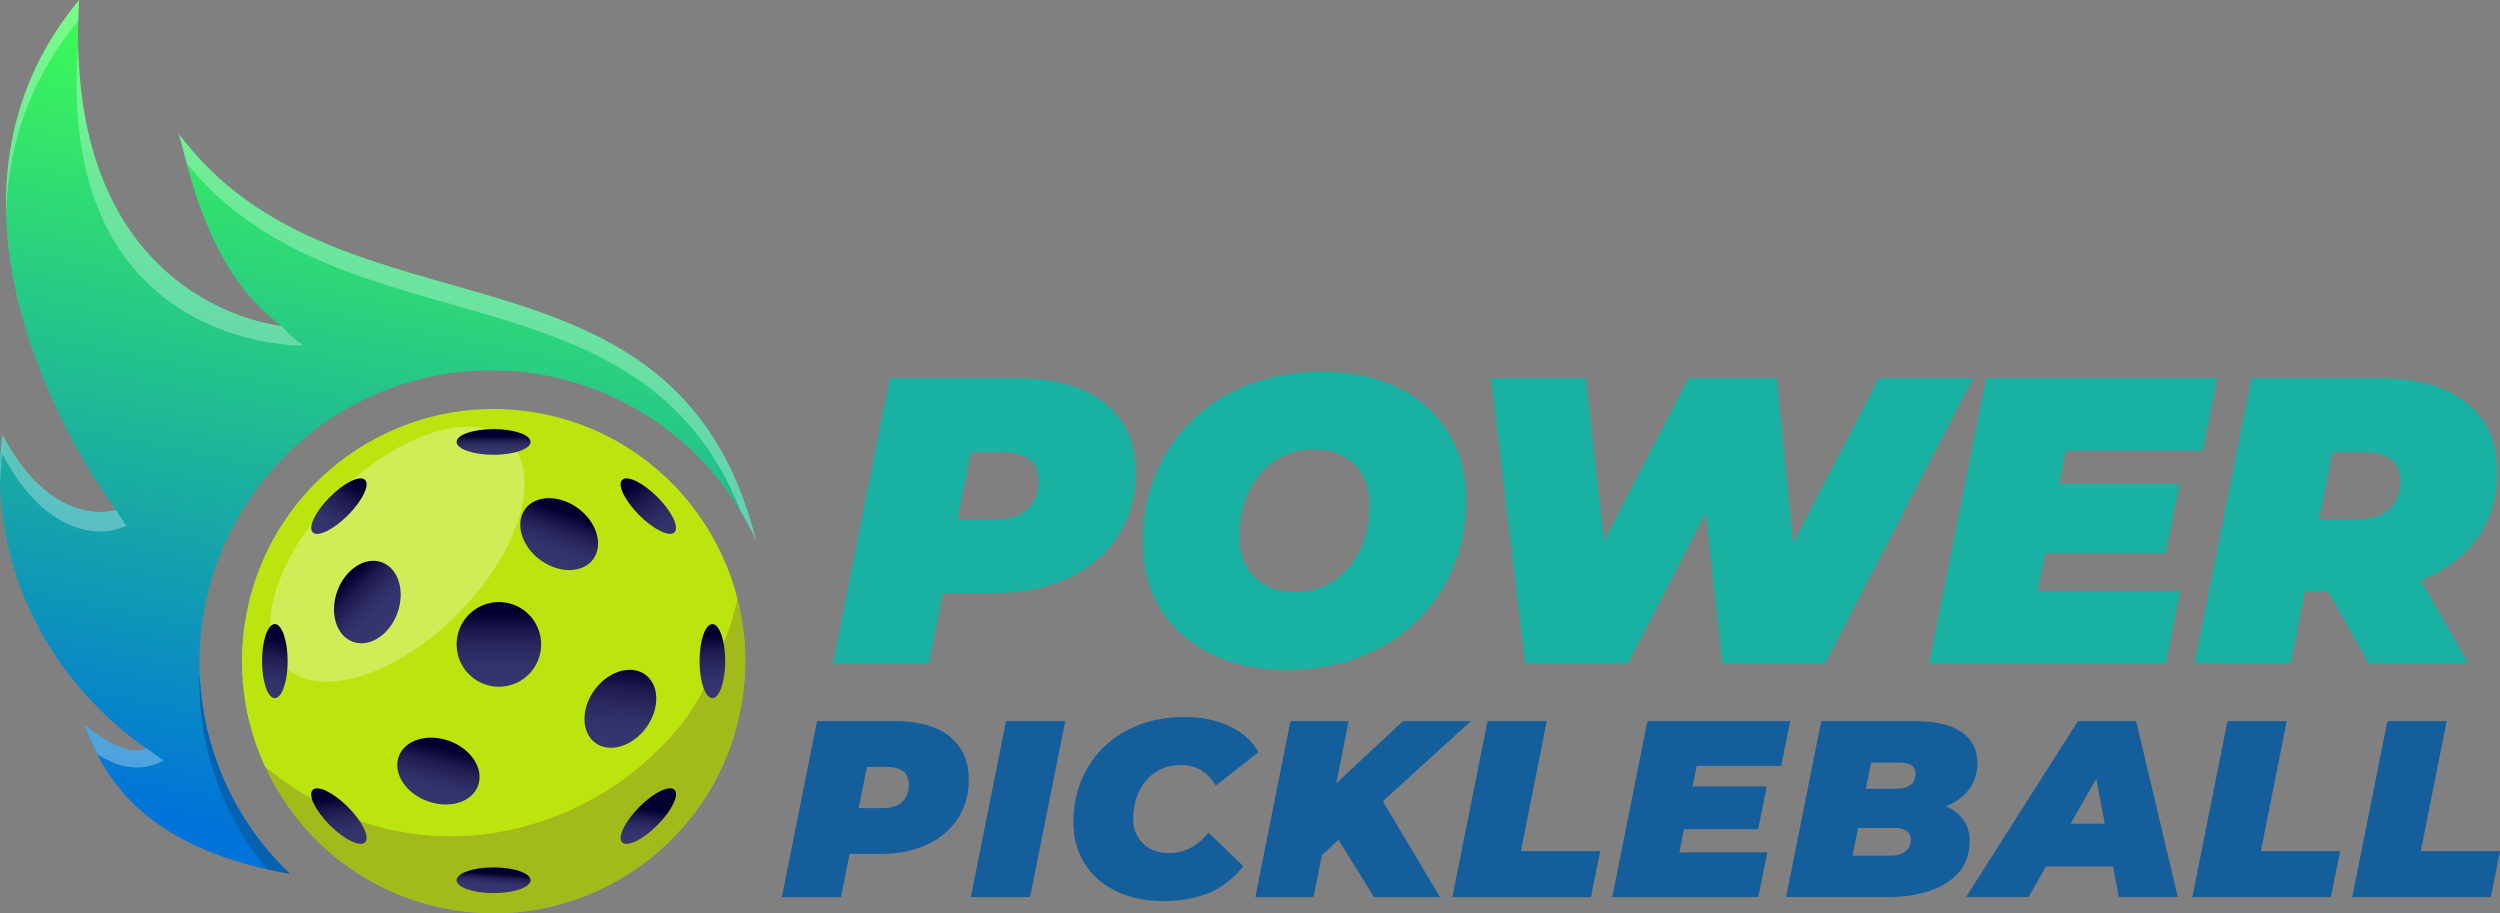
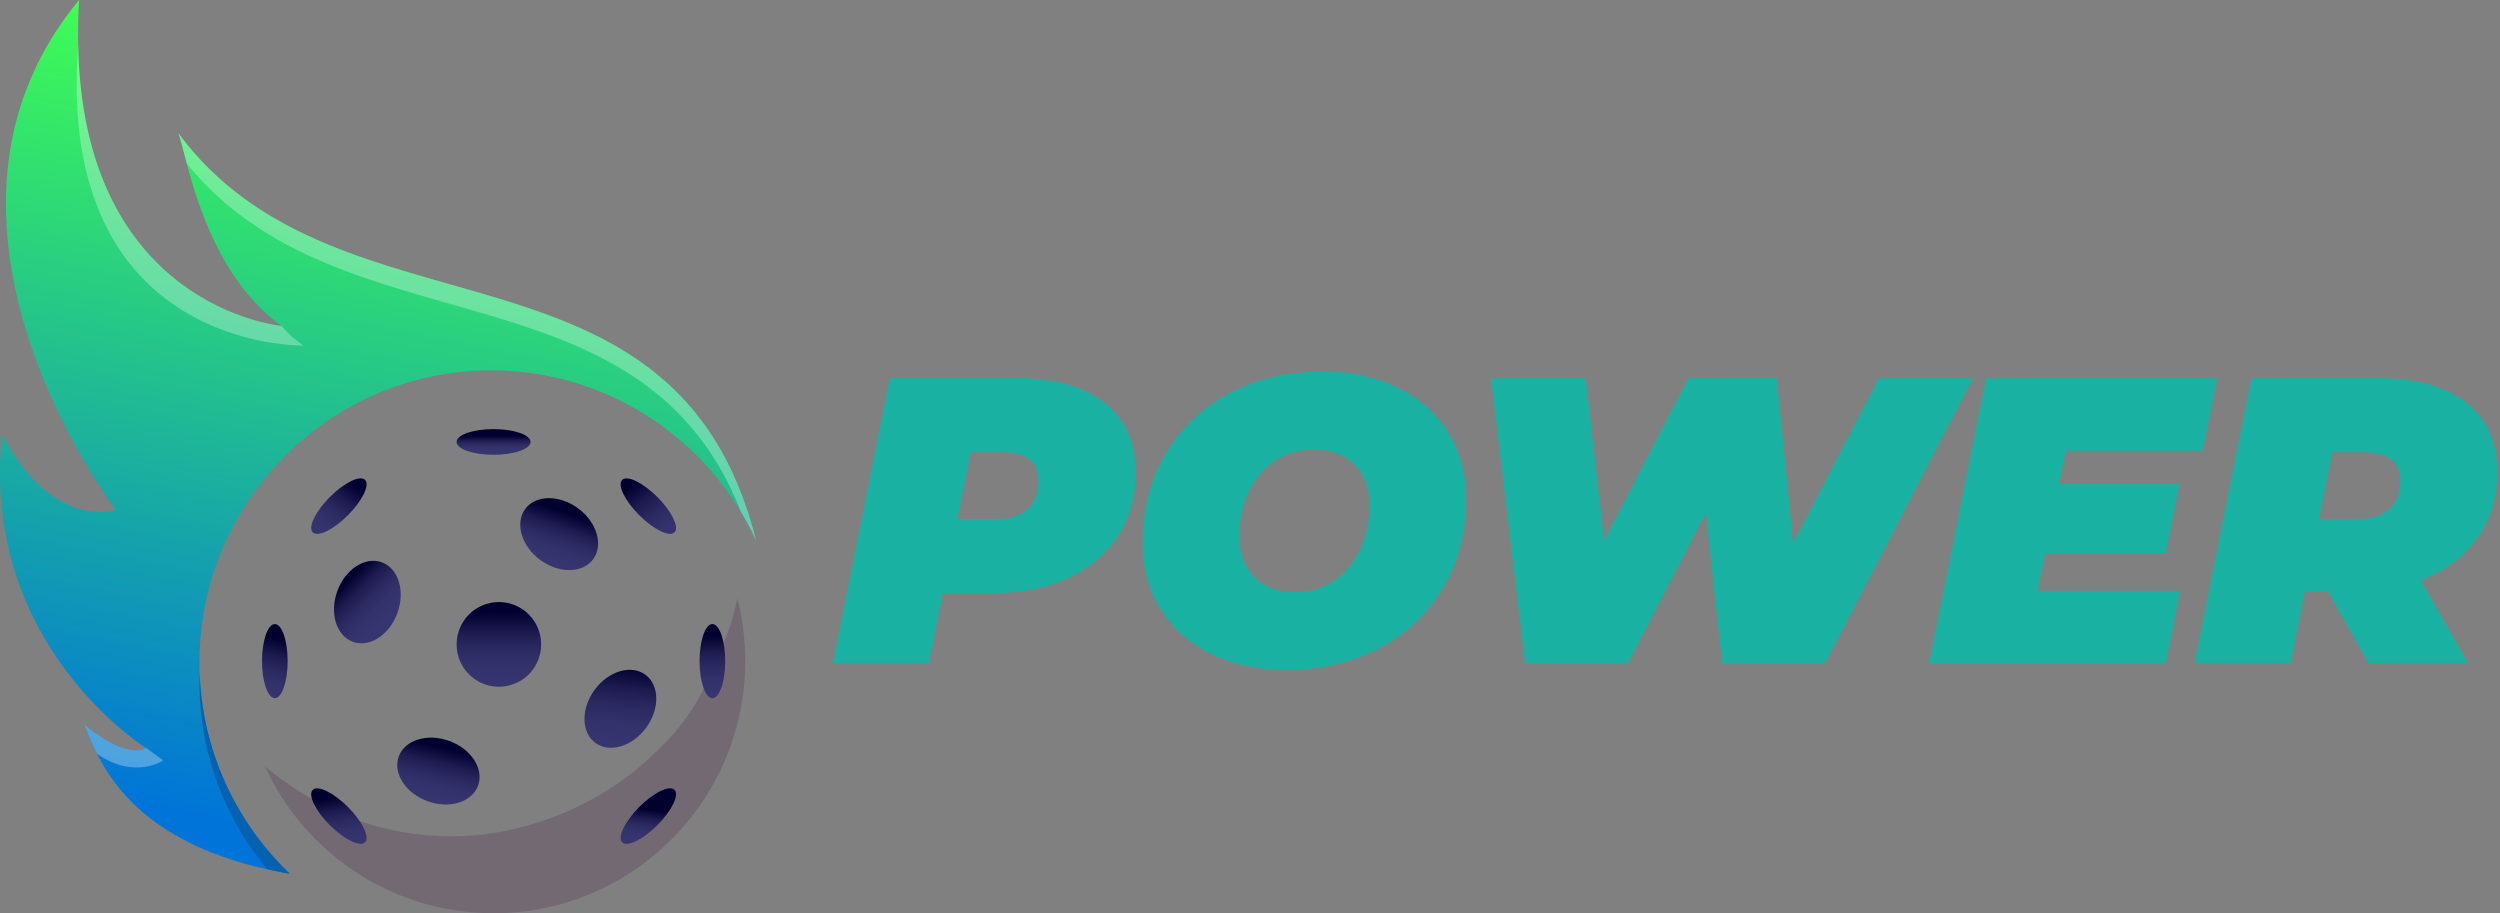
<svg xmlns="http://www.w3.org/2000/svg" width="219" height="80" fill="none" viewBox="0 0 219 80">
  <rect x="0" y="0" width="219" height="80" fill="#808080" stroke="none" />
-   <path fill="#BCE510" d="M64.996 61.495c1.972-12.038-6.17-23.397-18.184-25.373-12.014-1.975-23.352 6.181-25.324 18.219-1.971 12.037 6.17 23.397 18.184 25.372 12.014 1.976 23.352-6.181 25.324-18.218Z" />
  <path fill="#3C1243" d="M64.594 52.405a18.818 18.818 0 0 1-1.846 5.244c-1.025 3.147-2.768 5.87-5.24 8.17-4.596 4.604-11.418 7.438-17.916 7.438-6.497 0-11.719-2.33-16.382-6.117C26.701 74.732 34.352 80 43.237 80c12.172 0 22.044-9.89 22.044-22.087 0-1.905-.239-3.75-.693-5.508h.006Z" opacity=".2" style="mix-blend-mode:multiply" />
-   <path fill="#fff" d="M40.065 53.813c-5.424 5.434-12.18 7.487-15.081 4.58-2.903-2.908-.853-9.67 4.57-15.11 5.424-5.44 12.18-7.488 15.082-4.58 2.902 2.908.852 9.67-4.571 15.11Z" opacity=".3" style="mix-blend-mode:overlay" />
  <path fill="url(#a)" d="M43.237 39.84c1.789 0 3.24-.503 3.24-1.125 0-.621-1.451-1.125-3.24-1.125-1.79 0-3.24.504-3.24 1.125 0 .622 1.45 1.125 3.24 1.125Z" />
  <path fill="url(#b)" d="M31.978 42.041c.436.437-.233 1.82-1.497 3.092-1.264 1.266-2.645 1.943-3.086 1.5-.436-.437.233-1.82 1.497-3.092 1.264-1.266 2.644-1.943 3.086-1.5Z" />
  <path fill="url(#c)" d="M24.075 54.667c.62 0 1.123 1.451 1.123 3.246s-.503 3.246-1.123 3.246-1.122-1.45-1.122-3.246c0-1.795.503-3.245 1.122-3.245Z" />
  <path fill="url(#d)" d="M27.395 69.193c.435-.436 1.816.234 3.086 1.5 1.264 1.267 1.939 2.65 1.497 3.092-.436.437-1.816-.233-3.086-1.5-1.264-1.266-1.939-2.649-1.497-3.092Z" />
-   <path fill="url(#e)" d="M39.997 77.11c0-.62 1.448-1.124 3.24-1.124 1.791 0 3.24.504 3.24 1.125 0 .62-1.449 1.125-3.24 1.125-1.792 0-3.24-.504-3.24-1.125Z" />
  <path fill="url(#f)" d="M54.502 73.785c-.436-.436.233-1.82 1.496-3.092 1.264-1.272 2.645-1.943 3.087-1.5.435.436-.233 1.82-1.497 3.092-1.264 1.266-2.645 1.943-3.087 1.5Z" />
  <path fill="url(#g)" d="M62.404 61.159c-.62 0-1.123-1.45-1.123-3.246 0-1.795.503-3.245 1.123-3.245s1.123 1.45 1.123 3.245c0 1.795-.503 3.246-1.123 3.246Z" />
  <path fill="url(#h)" d="M59.085 46.633c-.436.436-1.816-.234-3.087-1.5-1.263-1.266-1.938-2.65-1.497-3.092.436-.436 1.817.234 3.087 1.5 1.264 1.266 1.938 2.65 1.497 3.092Z" />
  <path fill="url(#i)" d="M47.403 56.45a3.703 3.703 0 0 1-3.7 3.707c-2.043 0-3.7-1.66-3.7-3.707a3.703 3.703 0 0 1 3.7-3.707c2.043 0 3.7 1.66 3.7 3.707Z" />
  <path fill="url(#j)" d="M51.961 48.987c-.914 1.248-2.994 1.273-4.638.061-1.644-1.21-2.233-3.208-1.32-4.456.915-1.248 2.995-1.273 4.64-.062 1.643 1.218 2.233 3.21 1.318 4.457Z" />
  <path fill="url(#k)" d="M56.538 59.106c1.246.916 1.27 3 .062 4.647-1.209 1.647-3.203 2.238-4.449 1.322-1.245-.916-1.27-3-.06-4.648 1.208-1.647 3.202-2.237 4.447-1.321Z" />
  <path fill="url(#l)" d="M41.88 68.818c-.527 1.457-2.515 2.066-4.435 1.365-1.92-.701-3.043-2.453-2.516-3.91.528-1.457 2.516-2.065 4.436-1.364 1.92.7 3.043 2.452 2.516 3.91Z" />
  <path fill="url(#m)" d="M30.91 56.223c-1.454-.529-2.061-2.52-1.362-4.445.7-1.924 2.448-3.049 3.902-2.52 1.455.529 2.062 2.52 1.363 4.444-.7 1.925-2.449 3.05-3.903 2.52Z" />
  <path fill="url(#n)" d="M66.239 47.352c-4.05-8.79-12.934-14.907-23.211-14.907-14.093 0-25.554 11.483-25.554 25.597 0 7.266 3.037 13.831 7.902 18.497C11.45 74.117 8.75 66.894 7.375 63.482c3.957 3.228 5.424 2.041 5.424 2.041S-1.816 56.456.184 38.04c4.454 8.49 9.976 6.639 9.976 6.639S-9.179 19.438 6.933 0a50.772 50.772 0 0 0-.086 3.928c.423 23.058 17.811 24.62 17.811 24.62-6.908-4.986-8.313-15.11-9.043-16.893 14.068 19.007 43.592 7.647 50.617 35.69l.007.007Z" />
  <path fill="#fff" d="M14.302 66.611s-.957-.688-1.497-1.088c-.84.554-2.424-.141-2.424-.141-.78-.32-1.767-.891-3-1.9.288.713.632 1.599 1.129 2.564 3.307 2.287 5.798.565 5.798.565h-.006ZM26.56 30.27S4.816 30.766 6.847 3.927c.423 23.058 17.811 24.62 17.811 24.62.743.817.976 1.045 1.902 1.715v.006Zm38.341 14.562c.49.811.939 1.653 1.338 2.52-7.026-28.044-36.55-16.69-50.618-35.69.178.442.405 1.4.742 2.667 13.541 16.69 39.844 8.25 48.538 30.503Z" opacity=".3" style="mix-blend-mode:overlay" />
  <path fill="#0462B1" d="M17.492 58.897a19.8 19.8 0 0 0-.018.854 25.49 25.49 0 0 0 5.939 16.389c.626.141 1.276.27 1.957.387-4.675-4.481-7.657-10.715-7.884-17.636l.006.006Z" />
-   <path fill="#fff" d="M6.86 1.807c.012-.59.036-1.186.073-1.807C1.969 5.994.374 12.534.54 18.718c.153-5.637 1.865-11.501 6.32-16.91ZM.19 39.748c4.454 8.49 9.97 6.639 9.97 6.639l.908-.308-.908-1.407c-.38.123-1.086.166-1.086.166-1.828.08-5.638-.621-8.884-6.805a31.79 31.79 0 0 0-.178 4.266c.025-.83.08-1.678.178-2.551Z" opacity=".3" style="mix-blend-mode:overlay" />
  <path fill="#19B2A2" d="M96.763 35.304c-1.816-1.451-4.4-2.177-7.743-2.177H77.945l-4.982 24.97h8.406l1.227-6.135h4.295c2.564 0 4.791-.442 6.675-1.321 1.89-.88 3.35-2.115 4.38-3.713 1.032-1.598 1.547-3.436 1.547-5.532 0-2.62-.908-4.648-2.724-6.099l-.006.007Zm-6.75 9.294c-.637.584-1.546.873-2.705.873h-3.442l1.166-5.852h2.81c.975 0 1.736.197 2.294.59.559.393.835 1.039.835 1.943 0 1.045-.32 1.862-.964 2.44l.007.006Zm32.494-10.61c-1.89-.953-4.123-1.426-6.712-1.426-2.276 0-4.381.363-6.301 1.088-1.921.725-3.583 1.752-4.982 3.086a14.037 14.037 0 0 0-3.258 4.727c-.773 1.82-1.16 3.836-1.16 6.05 0 2.212.516 4.118 1.546 5.796 1.031 1.678 2.491 2.994 4.381 3.94 1.89.947 4.123 1.426 6.712 1.426 2.277 0 4.381-.362 6.301-1.088 1.921-.725 3.584-1.752 4.983-3.086a14.05 14.05 0 0 0 3.257-4.727c.774-1.82 1.16-3.836 1.16-6.049 0-2.213-.515-4.118-1.546-5.797-1.031-1.678-2.491-2.987-4.381-3.94Zm-2.976 13.143a7.326 7.326 0 0 1-1.282 2.447 6.188 6.188 0 0 1-2.049 1.678c-.798.405-1.718.608-2.761.608-1.043 0-1.89-.203-2.614-.608a4.175 4.175 0 0 1-1.675-1.715c-.392-.738-.589-1.58-.589-2.533 0-1.02.141-1.992.43-2.908a7.298 7.298 0 0 1 1.282-2.44 6.146 6.146 0 0 1 2.068-1.678c.81-.406 1.718-.609 2.742-.609 1.025 0 1.89.203 2.62.609a4.204 4.204 0 0 1 1.675 1.696c.393.726.589 1.574.589 2.551 0 1.02-.141 1.992-.429 2.908l-.007-.006Zm45.047-14.004-7.497 14.465-1.442-14.465h-7.725l-7.399 14.225-1.608-14.225h-8.301l2.994 24.977h9.007l6.823-13.18 1.435 13.18h9.013l12.959-24.977h-8.259Zm14.578 15.343h10.559l1.209-6.066h-10.553l.583-2.927h12.001l1.282-6.35h-20.259l-4.988 24.977h20.725l1.282-6.35H178.5l.656-3.283Zm38.065-1.64c1.03-1.568 1.546-3.4 1.546-5.496 0-2.594-.902-4.61-2.706-6.049-1.804-1.438-4.356-2.158-7.657-2.158h-11.179l-4.982 24.97h8.406l1.251-6.276h2.044l3.54 6.276h8.724l-4.153-7.266c.27-.104.533-.215.785-.332 1.89-.879 3.35-2.102 4.381-3.675v.006Zm-7.798-6.621c.558.393.834 1.039.834 1.943 0 1.045-.319 1.862-.963 2.44-.638.584-1.546.873-2.706.873h-3.442l1.166-5.852h2.81c.975 0 1.736.197 2.294.59l.007.006Z" />
-   <path fill="#155E9C" d="m68.49 78.586 3.08-15.417h6.835c2.068 0 3.663.449 4.78 1.346 1.116.898 1.68 2.152 1.68 3.768 0 1.291-.318 2.429-.956 3.412-.638.984-1.54 1.746-2.706 2.293-1.166.541-2.54.818-4.123.818h-4.97l2.767-2.269-1.208 6.055h-5.191l.012-.006Zm6.265-5.44-1.823-2.355h4.418c.718 0 1.276-.178 1.669-.54.392-.357.595-.861.595-1.507 0-.559-.172-.959-.515-1.198-.344-.24-.817-.363-1.418-.363h-4.025l2.767-2.422-1.668 8.391v-.006Zm10.289 5.44 3.08-15.417h5.19l-3.08 15.417h-5.19Zm16.878.351c-1.582 0-2.97-.29-4.153-.873-1.184-.578-2.105-1.39-2.761-2.422-.65-1.033-.976-2.238-.976-3.602 0-1.365.24-2.595.712-3.726a8.567 8.567 0 0 1 2.012-2.926c.865-.824 1.89-1.457 3.08-1.906 1.185-.448 2.491-.67 3.915-.67 1.423 0 2.791.265 3.933.794 1.141.528 1.994 1.29 2.552 2.292l-3.736 2.927a3.703 3.703 0 0 0-1.252-1.335c-.515-.313-1.123-.473-1.822-.473-.614 0-1.178.117-1.681.344a3.765 3.765 0 0 0-1.307.972c-.368.418-.65.916-.86 1.487a5.646 5.646 0 0 0-.306 1.894c0 .602.129 1.13.399 1.586.264.455.632.805 1.11 1.057.479.252 1.031.375 1.663.375.632 0 1.19-.141 1.767-.418s1.129-.732 1.657-1.365l3.055 2.926c-.939 1.144-1.982 1.943-3.135 2.392-1.154.448-2.436.67-3.859.67h-.007Zm8.044-.351 3.08-15.417h5.099l-3.08 15.417h-5.099Zm5.301-3.172.767-5.834 6.86-6.411h5.957l-7.89 7.18-3.516 3.037-2.178 2.028Zm5.099 3.172-3.718-5.993 3.847-3.48 5.651 9.473h-5.78Zm6.859 0 3.08-15.417h5.191l-2.264 11.385h6.945l-.816 4.032h-12.136Zm19.873-3.922h7.719l-.792 3.922h-12.792l3.08-15.417h12.51l-.792 3.922h-7.405l-1.516 7.58-.012-.007Zm.81-5.772h6.86l-.749 3.744h-6.859l.748-3.744Zm8.553 9.694 3.08-15.417h8.154c1.835 0 3.209.32 4.135.959.921.64 1.387 1.543 1.387 2.717 0 .953-.276 1.764-.822 2.422-.552.664-1.307 1.162-2.264 1.506-.957.344-2.062.516-3.307.516l.662-1.186c1.571 0 2.804.314 3.706.934.902.627 1.35 1.5 1.35 2.631 0 1.131-.325 2.06-.975 2.785-.651.725-1.522 1.26-2.608 1.61-1.086.351-2.289.517-3.608.517h-8.878l-.012.006Zm5.823-3.633h3.343c.516 0 .933-.117 1.264-.35.332-.234.497-.59.497-1.057 0-.339-.129-.59-.386-.763a1.556 1.556 0 0 0-.89-.252h-3.694l.682-3.436h2.988c.392 0 .724-.055.975-.166.258-.11.442-.264.558-.461.117-.197.178-.437.178-.713 0-.326-.122-.56-.362-.72-.239-.153-.576-.233-1-.233h-2.528l-1.625 8.151Zm9.939 3.633 9.804-15.417h5.099l3.651 15.417h-5.166l-2.485-13.013h2.024l-7.454 13.013h-5.473Zm4.528-2.686 2.068-3.744h7.08l.57 3.744h-9.718Zm15.296 2.686 3.08-15.417h5.19l-2.264 11.385h6.946l-.816 4.032h-12.136Zm14.007 0 3.08-15.417h5.191l-2.264 11.385h6.945l-.816 4.032h-12.136Z" />
  <defs>
    <linearGradient id="a" x1="43.237" x2="43.237" y1="39.533" y2="38.217" gradientUnits="userSpaceOnUse">
      <stop stop-color="#37356F" />
      <stop offset=".27" stop-color="#34326B" />
      <stop offset=".5" stop-color="#2B2960" />
      <stop offset=".73" stop-color="#1C1A4E" />
      <stop offset=".95" stop-color="#060535" />
      <stop offset="1" stop-color="#01002E" />
    </linearGradient>
    <linearGradient id="b" x1="27.751" x2="31.06" y1="46.947" y2="42.508" gradientUnits="userSpaceOnUse">
      <stop stop-color="#37356F" />
      <stop offset=".27" stop-color="#34326B" />
      <stop offset=".5" stop-color="#2B2960" />
      <stop offset=".73" stop-color="#1C1A4E" />
      <stop offset=".95" stop-color="#060535" />
      <stop offset="1" stop-color="#01002E" />
    </linearGradient>
    <linearGradient id="c" x1="23.29" x2="24.515" y1="61.392" y2="55.99" gradientUnits="userSpaceOnUse">
      <stop stop-color="#37356F" />
      <stop offset=".27" stop-color="#34326B" />
      <stop offset=".5" stop-color="#2B2960" />
      <stop offset=".73" stop-color="#1C1A4E" />
      <stop offset=".95" stop-color="#060535" />
      <stop offset="1" stop-color="#01002E" />
    </linearGradient>
    <linearGradient id="d" x1="30.168" x2="29.38" y1="74.093" y2="69.827" gradientUnits="userSpaceOnUse">
      <stop stop-color="#37356F" />
      <stop offset=".27" stop-color="#34326B" />
      <stop offset=".5" stop-color="#2B2960" />
      <stop offset=".73" stop-color="#1C1A4E" />
      <stop offset=".95" stop-color="#060535" />
      <stop offset="1" stop-color="#01002E" />
    </linearGradient>
    <linearGradient id="e" x1="43.194" x2="43.28" y1="77.738" y2="76.514" gradientUnits="userSpaceOnUse">
      <stop stop-color="#37356F" />
      <stop offset=".27" stop-color="#34326B" />
      <stop offset=".5" stop-color="#2B2960" />
      <stop offset=".73" stop-color="#1C1A4E" />
      <stop offset=".95" stop-color="#060535" />
      <stop offset="1" stop-color="#01002E" />
    </linearGradient>
    <linearGradient id="f" x1="56.514" x2="56.865" y1="73.637" y2="70.933" gradientUnits="userSpaceOnUse">
      <stop stop-color="#37356F" />
      <stop offset=".27" stop-color="#34326B" />
      <stop offset=".5" stop-color="#2B2960" />
      <stop offset=".73" stop-color="#1C1A4E" />
      <stop offset=".95" stop-color="#060535" />
      <stop offset="1" stop-color="#01002E" />
    </linearGradient>
    <linearGradient id="g" x1="62.551" x2="62.293" y1="60.962" y2="55.645" gradientUnits="userSpaceOnUse">
      <stop stop-color="#37356F" />
      <stop offset=".27" stop-color="#34326B" />
      <stop offset=".5" stop-color="#2B2960" />
      <stop offset=".73" stop-color="#1C1A4E" />
      <stop offset=".95" stop-color="#060535" />
      <stop offset="1" stop-color="#01002E" />
    </linearGradient>
    <linearGradient id="h" x1="59.214" x2="55.376" y1="47.537" y2="42.491" gradientUnits="userSpaceOnUse">
      <stop stop-color="#37356F" />
      <stop offset=".27" stop-color="#34326B" />
      <stop offset=".5" stop-color="#2B2960" />
      <stop offset=".73" stop-color="#1C1A4E" />
      <stop offset=".95" stop-color="#060535" />
      <stop offset="1" stop-color="#01002E" />
    </linearGradient>
    <linearGradient id="i" x1="43.697" x2="43.697" y1="60.009" y2="53.641" gradientUnits="userSpaceOnUse">
      <stop stop-color="#37356F" />
      <stop offset=".27" stop-color="#34326B" />
      <stop offset=".5" stop-color="#2B2960" />
      <stop offset=".73" stop-color="#1C1A4E" />
      <stop offset=".95" stop-color="#060535" />
      <stop offset="1" stop-color="#01002E" />
    </linearGradient>
    <linearGradient id="j" x1="48.139" x2="49.623" y1="49.215" y2="44.95" gradientUnits="userSpaceOnUse">
      <stop stop-color="#37356F" />
      <stop offset=".27" stop-color="#34326B" />
      <stop offset=".5" stop-color="#2B2960" />
      <stop offset=".73" stop-color="#1C1A4E" />
      <stop offset=".95" stop-color="#060535" />
      <stop offset="1" stop-color="#01002E" />
    </linearGradient>
    <linearGradient id="k" x1="54.023" x2="54.719" y1="65.308" y2="58.337" gradientUnits="userSpaceOnUse">
      <stop stop-color="#37356F" />
      <stop offset=".27" stop-color="#34326B" />
      <stop offset=".5" stop-color="#2B2960" />
      <stop offset=".73" stop-color="#1C1A4E" />
      <stop offset=".95" stop-color="#060535" />
      <stop offset="1" stop-color="#01002E" />
    </linearGradient>
    <linearGradient id="l" x1="37.77" x2="38.909" y1="70.14" y2="65.524" gradientUnits="userSpaceOnUse">
      <stop stop-color="#37356F" />
      <stop offset=".27" stop-color="#34326B" />
      <stop offset=".5" stop-color="#2B2960" />
      <stop offset=".73" stop-color="#1C1A4E" />
      <stop offset=".95" stop-color="#060535" />
      <stop offset="1" stop-color="#01002E" />
    </linearGradient>
    <linearGradient id="m" x1="33.727" x2="30.316" y1="54.368" y2="50.917" gradientUnits="userSpaceOnUse">
      <stop stop-color="#37356F" />
      <stop offset=".27" stop-color="#34326B" />
      <stop offset=".5" stop-color="#2B2960" />
      <stop offset=".73" stop-color="#1C1A4E" />
      <stop offset=".95" stop-color="#060535" />
      <stop offset="1" stop-color="#01002E" />
    </linearGradient>
    <linearGradient id="n" x1="38.439" x2="24.922" y1="5.797" y2="73.24" gradientUnits="userSpaceOnUse">
      <stop stop-color="#3FFF51" />
      <stop offset="1" stop-color="#0074D9" />
    </linearGradient>
  </defs>
</svg>